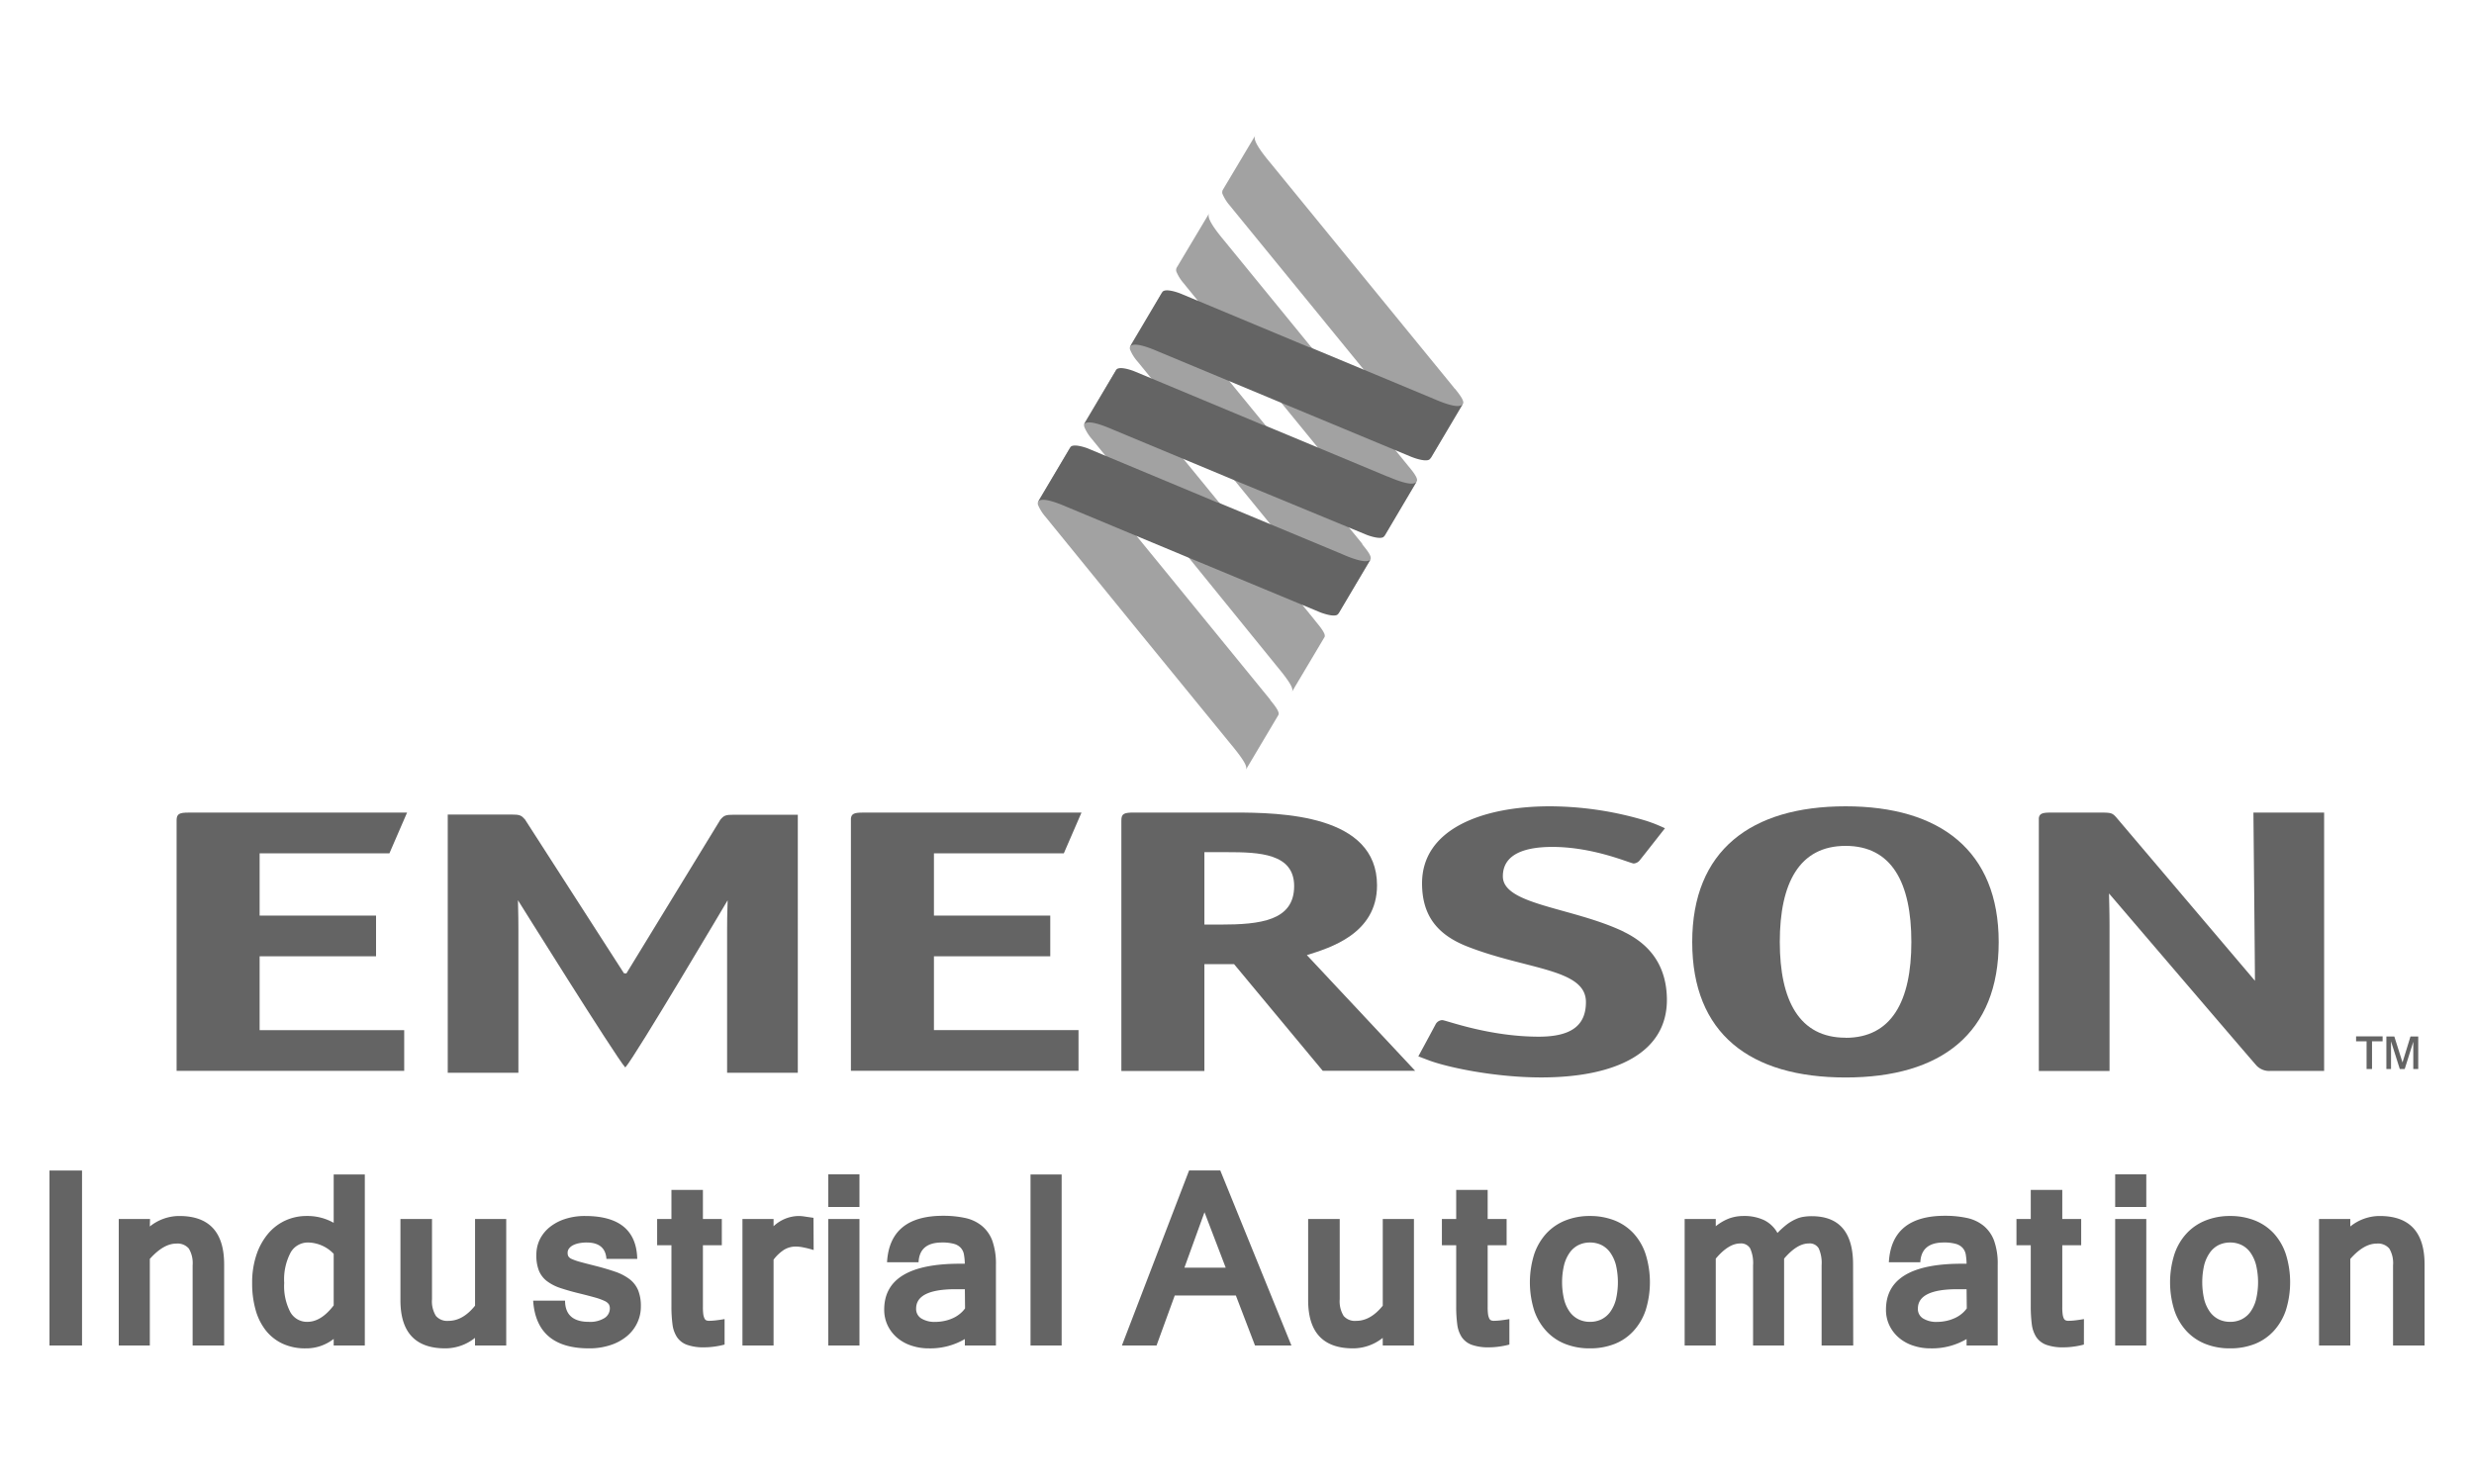
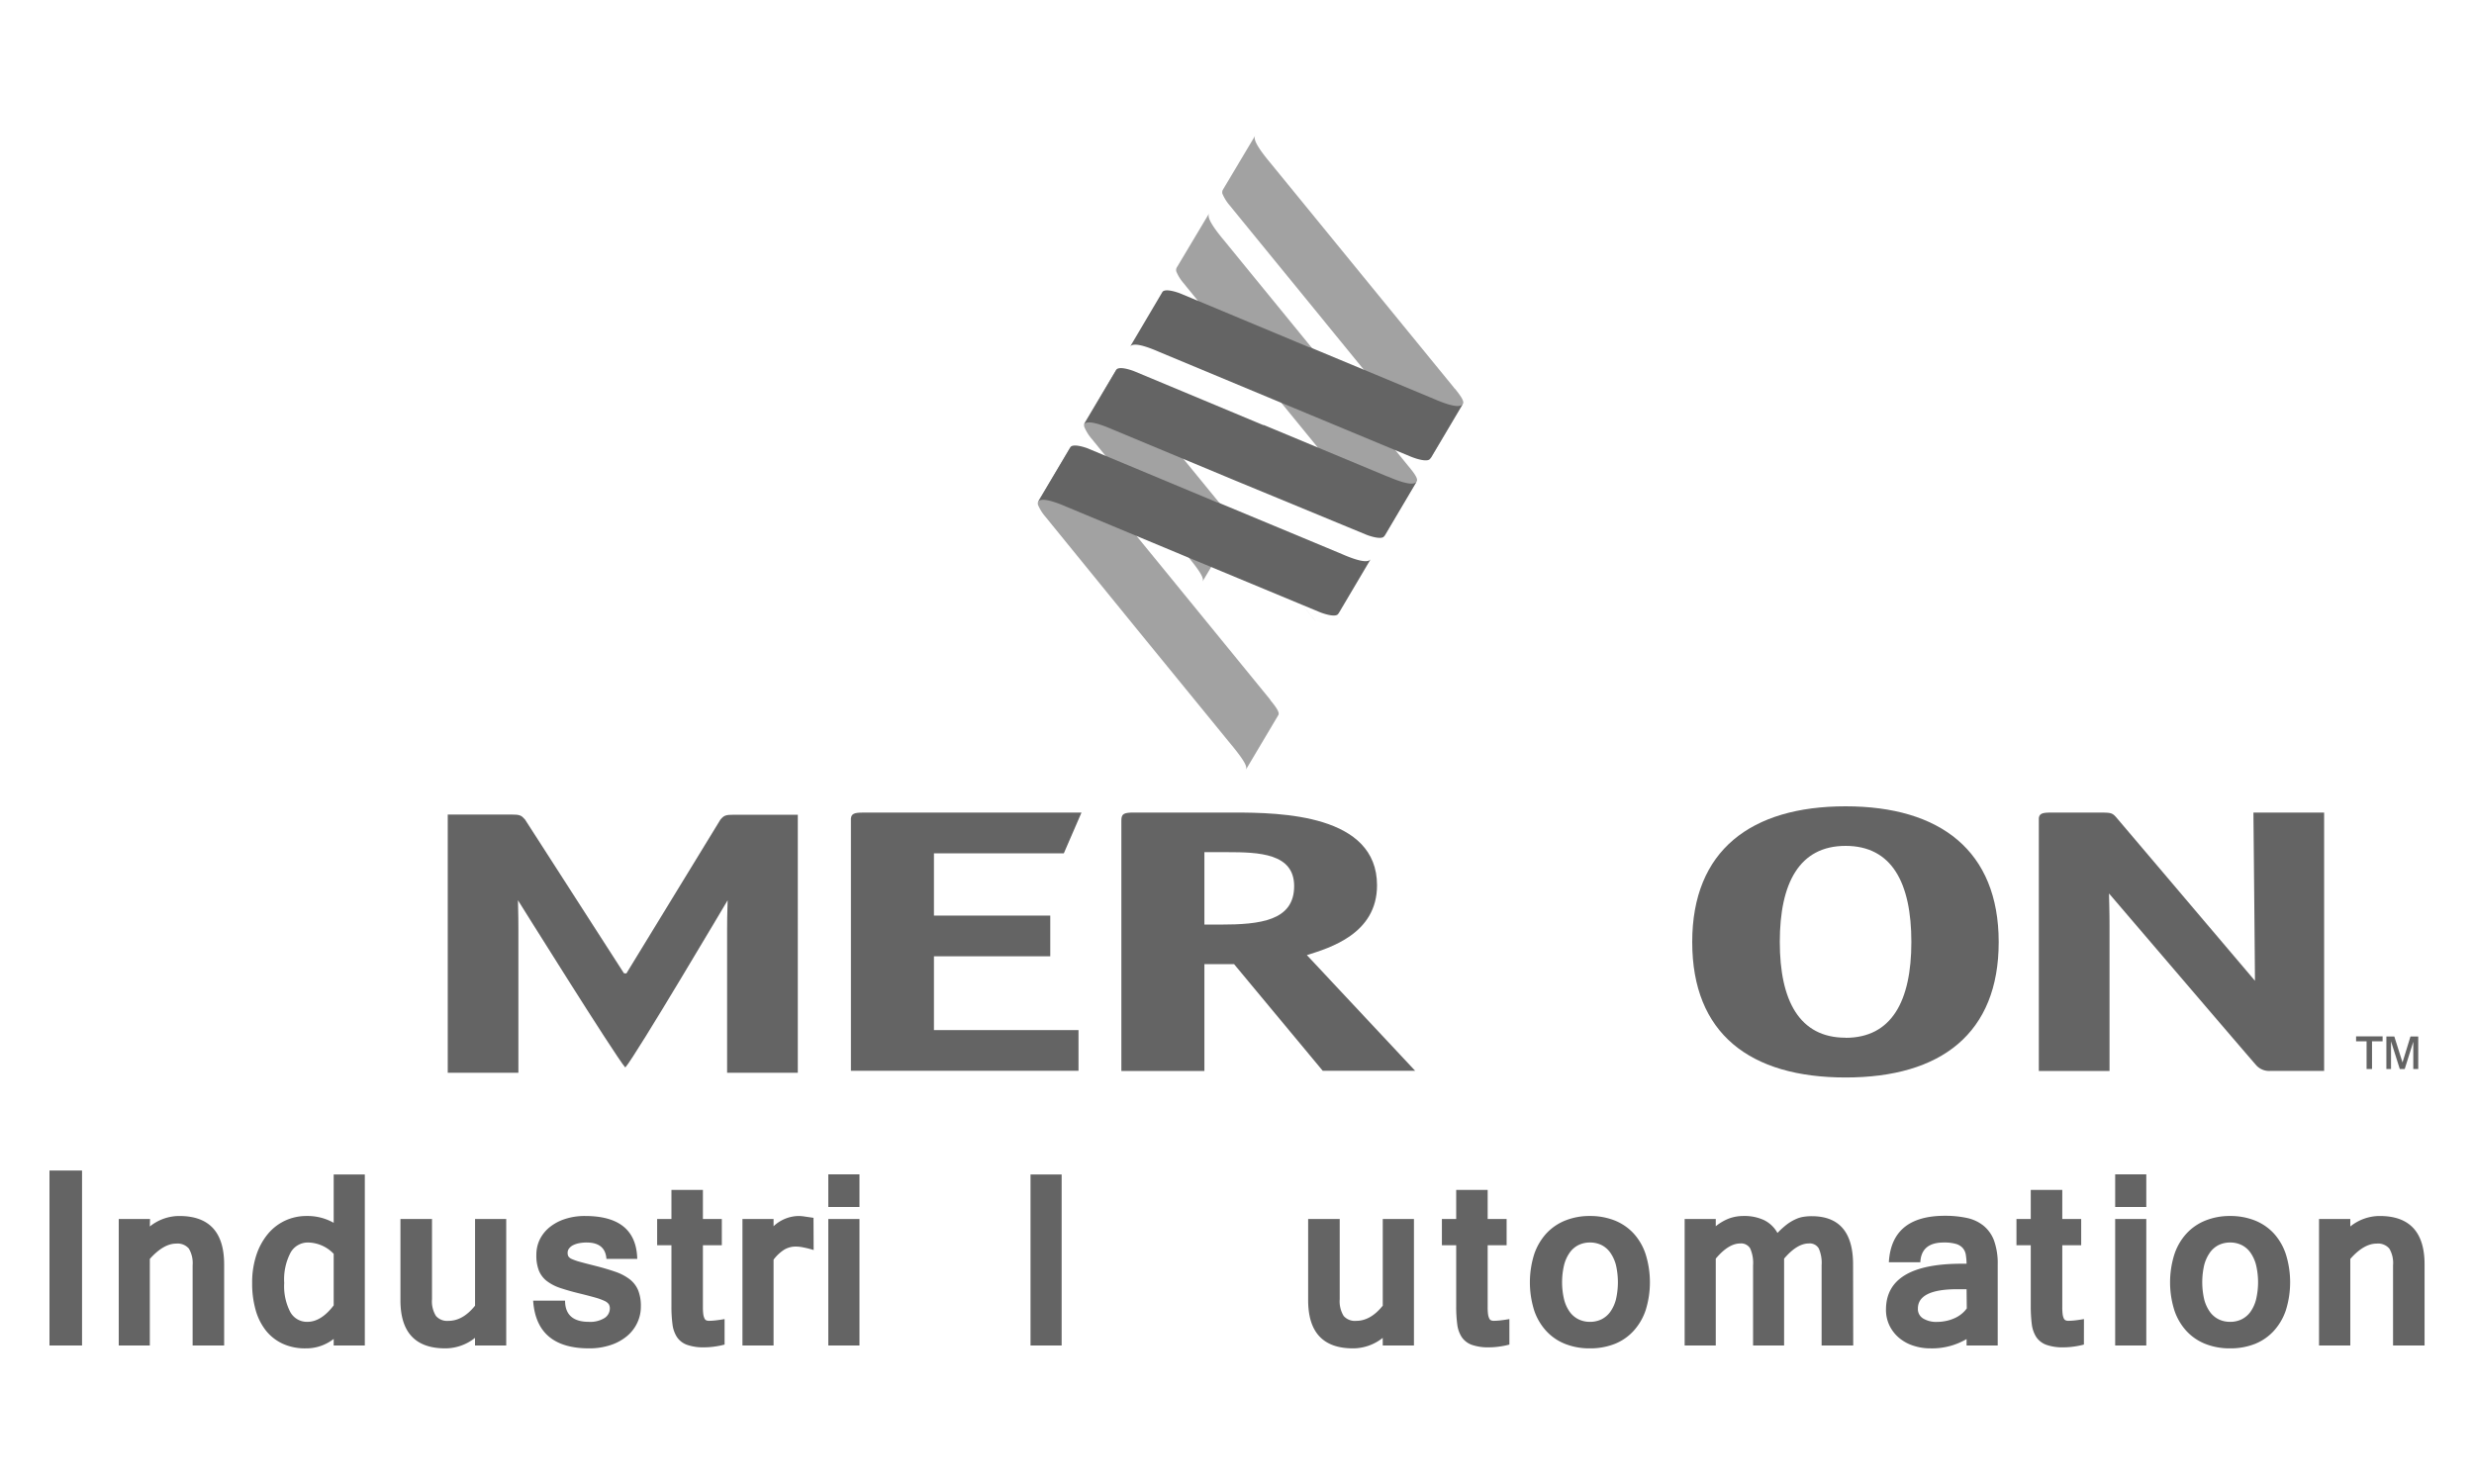
<svg xmlns="http://www.w3.org/2000/svg" id="Layer_1" data-name="Layer 1" viewBox="0 0 500 300">
  <defs>
    <style>.cls-1,.cls-2,.cls-3{fill:#646464;}.cls-1,.cls-2{fill-rule:evenodd;}.cls-2{opacity:0.6;}</style>
  </defs>
  <path class="cls-1" d="M243.41,186.91V172.27H248c6.46,0,13.55.24,13.55,6.86,0,7-6.84,7.78-14.91,7.78Zm0,8h6l17.91,21.55H286l-21.88-23.38c4.6-1.45,14.18-4.27,14.18-14.11,0-14.33-19.39-14.71-29-14.71H229.25c-2.12,0-2.62.23-2.62,1.61v50.63s.5,0,2.62,0h11.56l2.6,0V194.92Z" />
  <path class="cls-1" d="M373,209.78c-9.32,0-13.3-7.47-13.3-19.37S363.66,171,373,171s13.29,7.47,13.29,19.43-4,19.37-13.29,19.37Zm30.94-19.37C403.92,172,392.12,163,373,163s-31,8.92-31,27.44,11.68,27.38,31,27.38,30.94-8.93,30.94-27.38Z" />
  <path class="cls-1" d="M188.75,193.32h23.51v-8.23H188.75V172.51H215l3.57-8.24H174.37c-1.72,0-2.3.23-2.4,1.2v51h46v-8.23H188.75V193.32Z" />
  <path class="cls-1" d="M467.1,164.27H455.42s.31,31.53.31,34l-28-33c-.75-.84-1-1-2.86-1H414.36c-1.62,0-2.19.23-2.31,1.13v51.11s.5,0,2.6,0h9.08c2.11,0,2.61,0,2.61,0V187.45c0-3.51-.1-5.83-.1-6.83,0,0,28.65,33.52,29.81,34.8a3.53,3.53,0,0,0,2.85,1.07h8.2l2.61,0V164.26Z" />
-   <path class="cls-1" d="M52.47,193.32H76v-8.23H52.47V172.51H78.7l3.57-8.24H38.1c-1.86,0-2.37.27-2.41,1.48v50.73h46v-6.63l0-1.6H52.47V193.32Z" />
  <path class="cls-1" d="M126.1,196.75l-20-31.09c-.74-.83-1-1-2.85-1H93.1l-2.61,0v52.21h14.28v-29c0-3.51-.09-4.88-.09-5.88,0,0,19.69,31.53,21.64,33.75h.1c2-2.24,20.64-33.75,20.64-33.75,0,1-.11,2.37-.11,5.88v29h14.29V164.7l-2.61,0H148.44c-1.86,0-2.11.15-2.85,1l-19,31.09Z" />
-   <path class="cls-1" d="M328.17,188.35c-10.35-4.95-24.44-5.4-24.44-11.19,0-4.58,4.59-5.95,10-5.95,8.46,0,15.75,3.35,16.46,3.35a1.73,1.73,0,0,0,1.29-.76l.8-1,4.21-5.36h0l-.12-.06c-.26-.12-1-.46-2-.86-.84-.31-1.35-.49-1.61-.57A68,68,0,0,0,313.25,163c-13.64,0-25.85,4.58-25.85,15.56,0,6.33,2.89,10.32,9.12,12.77,12,4.73,24,4.46,24,11.24,0,4.72-2.94,7-9.53,7-10.1,0-18.8-3.35-19.5-3.35a1.59,1.59,0,0,0-1.3.76l-1.28,2.39-2.26,4.18,1.84.7c3.75,1.48,13.55,3.56,23,3.56,14.81,0,25.66-4.86,25.39-16.09-.14-5.79-2.72-10.46-8.71-13.35Z" />
  <path class="cls-2" d="M294,78.57l-.35-.45L274.92,55.19l-.11-.14L256.67,32.84c-3.48-4.17-3.18-5-3-5.42l-6.56,11a1.13,1.13,0,0,0-.06.74,9.07,9.07,0,0,0,1.59,2.5l.35.44,18.73,22.94.1.13L286,87.44c3.33,4,3.36,4.79,3.08,5.3l6.6-11.12c.28-.52-.5-1.64-1.64-3.05Z" />
  <path class="cls-2" d="M284.68,94.29l-.35-.44L265.6,70.92l-.11-.15-18.13-22.2c-3.49-4.17-3.18-5-3-5.43l-6.57,11a1.11,1.11,0,0,0-.05.75,8.74,8.74,0,0,0,1.58,2.49l.35.45,18.73,22.93.11.13,18.14,22.22c3.33,4,3.37,4.8,3.08,5.3l6.61-11.12c.28-.52-.51-1.63-1.65-3Z" />
-   <path class="cls-2" d="M275.36,110l-.35-.45L256.28,86.64l-.1-.14L238,64.29c-3.48-4.17-3.18-5-3-5.42l-6.56,11.05a1.07,1.07,0,0,0-.06.74,8.76,8.76,0,0,0,1.58,2.5l.36.44,18.72,22.94.11.13,18.14,22.22c3.33,4,3.37,4.79,3.09,5.29l6.6-11.11c.28-.52-.5-1.64-1.65-3Z" />
-   <path class="cls-2" d="M266,125.74l-.35-.45L247,102.36l-.1-.14L228.72,80c-3.49-4.17-3.18-5-3-5.42l-6.57,11a1.08,1.08,0,0,0,0,.74,8.89,8.89,0,0,0,1.58,2.5l.35.44,18.73,22.94.11.13L258,134.61c3.33,4,3.37,4.79,3.08,5.29l6.61-11.11c.28-.52-.51-1.64-1.65-3Z" />
+   <path class="cls-2" d="M266,125.74l-.35-.45L247,102.36l-.1-.14L228.72,80c-3.49-4.17-3.18-5-3-5.42l-6.57,11a1.08,1.08,0,0,0,0,.74,8.89,8.89,0,0,0,1.58,2.5l.35.44,18.73,22.94.11.13c3.33,4,3.37,4.79,3.08,5.29l6.61-11.11c.28-.52-.51-1.64-1.65-3Z" />
  <path class="cls-2" d="M256.73,141.46l-.36-.44-18.72-22.94-.11-.14L219.4,95.74c-3.48-4.17-3.18-5-3-5.43l-6.56,11a1.09,1.09,0,0,0-.06.75,9,9,0,0,0,1.58,2.49l.36.45L230.43,128l.11.13,18.14,22.22c3.33,4,3.37,4.8,3.09,5.3l6.6-11.12c.28-.52-.5-1.63-1.64-3Z" />
  <path class="cls-1" d="M289.79,80.64l-25-10.42-.16,0L238.77,59.42l-.4-.16c-.8-.29-2.53-.83-3.26-.41a.55.55,0,0,0-.2.2l-6.5,11c.27-.34,1.07-1,5.79,1.06l25,10.42.16.06,25.84,10.75.37.14c.78.29,2.55.85,3.29.43a1.56,1.56,0,0,0,.32-.36L295.6,81.7c-.28.35-1.08,1-5.81-1.06Z" />
  <path class="cls-1" d="M271.2,112l-25-10.41-.15,0L220.18,90.79l-.4-.17c-.79-.28-2.53-.82-3.26-.4a.55.55,0,0,0-.2.2l-6.5,11c.27-.35,1.07-1,5.8,1.06l25,10.42.15.06,25.84,10.74.37.15c.78.28,2.56.85,3.29.43a1.42,1.42,0,0,0,.32-.37L277,113.07c-.28.34-1.08,1-5.81-1.07Z" />
  <path class="cls-1" d="M280.47,96.36l-25-10.42-.15,0L229.45,75.14l-.4-.16c-.79-.29-2.53-.83-3.26-.41a.55.55,0,0,0-.2.2l-6.5,11c.27-.34,1.07-1,5.8,1.06l25,10.42.15.06L275.91,108l.37.15c.78.29,2.56.85,3.3.43a1.79,1.79,0,0,0,.31-.36l6.39-10.83c-.28.34-1.08,1-5.81-1.06Z" />
  <path class="cls-3" d="M478.29,216.1v-5.59h-2.12v-1h5.36v1h-2.14v5.59Zm4,0v-6.56h1.61l1.65,5.24,1.61-5.24h1.57v6.56h-1v-5.51L486,216.1h-1l-1.77-5.59v5.59Z" />
  <path class="cls-3" d="M16.58,272H10V236.63h6.58Z" />
  <path class="cls-3" d="M30.28,247.94a9.51,9.51,0,0,1,5.95-2.12q9.06,0,9.07,9.77V272H38.93V255.78a5.73,5.73,0,0,0-.77-3.38,3,3,0,0,0-2.54-1q-2.57,0-5.34,3.1V272H24V246.43h6.32Z" />
  <path class="cls-3" d="M67.44,270.67a9,9,0,0,1-5.66,1.91,10.82,10.82,0,0,1-4.65-.94,9.36,9.36,0,0,1-3.4-2.67,11.85,11.85,0,0,1-2.07-4.16,19.5,19.5,0,0,1-.7-5.42,17.59,17.59,0,0,1,.85-5.67,13.07,13.07,0,0,1,2.33-4.27,10.06,10.06,0,0,1,3.5-2.7,10.23,10.23,0,0,1,4.35-.93,10.74,10.74,0,0,1,5.45,1.38v-9.77h6.29V272H67.44Zm0-17.2a7.32,7.32,0,0,0-5.17-2.29,4,4,0,0,0-3.52,2,11.63,11.63,0,0,0-1.31,6.17,11.29,11.29,0,0,0,1.22,5.87,3.85,3.85,0,0,0,3.44,2q2.81,0,5.34-3.33Z" />
  <path class="cls-3" d="M96,270.46a9.65,9.65,0,0,1-6,2.12q-9.08,0-9.07-9.74V246.43h6.38v16.2a5.6,5.6,0,0,0,.79,3.39,3,3,0,0,0,2.53,1c1.92,0,3.72-1,5.38-3.07V246.43h6.3V272H96Z" />
  <path class="cls-3" d="M119.05,272.58q-10.65,0-11.3-9.65h6.45c0,2.86,1.64,4.29,4.81,4.29a5.48,5.48,0,0,0,3.16-.77,2.3,2.3,0,0,0,1.08-1.94,1.6,1.6,0,0,0-.23-.88,2.23,2.23,0,0,0-.89-.66,12,12,0,0,0-1.83-.66c-.78-.22-1.8-.49-3.06-.8-1.54-.37-2.86-.75-4-1.13a9.4,9.4,0,0,1-2.74-1.42,5.11,5.11,0,0,1-1.59-2.1,8.27,8.27,0,0,1-.51-3.18,7.05,7.05,0,0,1,.69-3.11,7.43,7.43,0,0,1,2-2.49,9.64,9.64,0,0,1,3.1-1.65,12.68,12.68,0,0,1,4.06-.61q10.32,0,10.54,8.67h-6.23c-.15-2.2-1.49-3.31-4-3.31a8.1,8.1,0,0,0-1.52.14,4.67,4.67,0,0,0-1.23.41,2.31,2.31,0,0,0-.8.66,1.38,1.38,0,0,0-.29.89,1.48,1.48,0,0,0,.15.7,1.52,1.52,0,0,0,.72.55,11.35,11.35,0,0,0,1.69.58c.75.21,1.76.47,3,.78,1.58.4,2.94.81,4.1,1.21a10.26,10.26,0,0,1,2.88,1.51,5.53,5.53,0,0,1,1.7,2.2,8.45,8.45,0,0,1,.56,3.29,7.59,7.59,0,0,1-.75,3.36,7.84,7.84,0,0,1-2.11,2.69,10.06,10.06,0,0,1-3.31,1.78A13.52,13.52,0,0,1,119.05,272.58Z" />
  <path class="cls-3" d="M146.44,271.81a15.88,15.88,0,0,1-2.19.43,14.19,14.19,0,0,1-1.89.13,9.82,9.82,0,0,1-3.55-.52,4.12,4.12,0,0,1-2-1.56,6.11,6.11,0,0,1-.9-2.59,27.07,27.07,0,0,1-.21-3.6V251.74h-2.89v-5.31h2.89v-5.88h6.36v5.88h3.82v5.31h-3.82v12.54a10.75,10.75,0,0,0,.08,1.43,2.89,2.89,0,0,0,.24.82.76.76,0,0,0,.38.39,1.46,1.46,0,0,0,.52.09,12.64,12.64,0,0,0,1.38-.09c.54-.06,1.13-.15,1.78-.26Z" />
  <path class="cls-3" d="M164.44,252.7c-.72-.22-1.37-.39-2-.51a7.73,7.73,0,0,0-1.64-.19,4.49,4.49,0,0,0-2.34.65,8.29,8.29,0,0,0-2.12,2V272h-6.29V246.43h6.29v1.46a7.55,7.55,0,0,1,5.11-2.07,8,8,0,0,1,1.17.11l1.79.26Z" />
  <path class="cls-3" d="M173.7,244h-6.3v-6.6h6.3Zm0,28h-6.3V246.43h6.3Z" />
-   <path class="cls-3" d="M195,270.7a13.79,13.79,0,0,1-7.23,1.88,10.94,10.94,0,0,1-3.59-.56,8.51,8.51,0,0,1-2.87-1.59,7.71,7.71,0,0,1-1.91-2.48,7.36,7.36,0,0,1-.7-3.2q0-9.28,15.29-9.28h1a11.91,11.91,0,0,0-.17-1.84,2.68,2.68,0,0,0-.62-1.34,2.84,2.84,0,0,0-1.38-.83,8.49,8.49,0,0,0-2.45-.28q-4.54,0-4.73,4h-6.37q.54-9.41,11.35-9.4a20.61,20.61,0,0,1,4.44.44,8,8,0,0,1,3.35,1.57,7.11,7.11,0,0,1,2.13,3,13.93,13.93,0,0,1,.74,4.9V272H195Zm0-10.08h-1.85q-8,0-8,3.92a2.23,2.23,0,0,0,1.06,2,5.11,5.11,0,0,0,2.81.69,8.59,8.59,0,0,0,1.75-.18,7.79,7.79,0,0,0,1.66-.51,6.2,6.2,0,0,0,1.45-.85,5.69,5.69,0,0,0,1.16-1.19Z" />
  <path class="cls-3" d="M214.56,272h-6.29V237.43h6.29Z" />
-   <path class="cls-3" d="M261,272h-7.36l-3.87-10.11H237.42L233.74,272h-7l13.58-35.39h6.3Zm-13.28-15.73-4.29-11.21-4.06,11.21Z" />
  <path class="cls-3" d="M279.45,270.46a9.63,9.63,0,0,1-6,2.12q-9.07,0-9.07-9.74V246.43h6.38v16.2a5.67,5.67,0,0,0,.79,3.39,3,3,0,0,0,2.53,1c1.92,0,3.72-1,5.38-3.07V246.43h6.3V272h-6.3Z" />
  <path class="cls-3" d="M305.05,271.81a16,16,0,0,1-2.2.43,13.94,13.94,0,0,1-1.88.13,9.85,9.85,0,0,1-3.56-.52,4.17,4.17,0,0,1-2-1.56,6.11,6.11,0,0,1-.9-2.59,27.07,27.07,0,0,1-.21-3.6V251.74h-2.89v-5.31h2.89v-5.88h6.36v5.88h3.83v5.31h-3.83v12.54a10.75,10.75,0,0,0,.08,1.43,2.89,2.89,0,0,0,.24.82.76.76,0,0,0,.38.39,1.46,1.46,0,0,0,.52.09,12.49,12.49,0,0,0,1.38-.09c.54-.06,1.14-.15,1.79-.26Z" />
  <path class="cls-3" d="M321.34,245.82a13.47,13.47,0,0,1,5,.91,10.52,10.52,0,0,1,3.82,2.62,11.57,11.57,0,0,1,2.43,4.21,19,19,0,0,1,0,11.31,11.78,11.78,0,0,1-2.46,4.2,10.31,10.31,0,0,1-3.82,2.62,13.47,13.47,0,0,1-5,.89,13.32,13.32,0,0,1-4.94-.88,10.36,10.36,0,0,1-3.83-2.59,11.64,11.64,0,0,1-2.48-4.2,19,19,0,0,1,0-11.35,11.91,11.91,0,0,1,2.46-4.21,10.59,10.59,0,0,1,3.84-2.62A13.16,13.16,0,0,1,321.34,245.82Zm0,21.4a5.31,5.31,0,0,0,2.3-.5,4.89,4.89,0,0,0,1.78-1.5,7.58,7.58,0,0,0,1.16-2.51,15.51,15.51,0,0,0,0-7,7.77,7.77,0,0,0-1.16-2.51,4.85,4.85,0,0,0-1.78-1.52,5.31,5.31,0,0,0-2.3-.5,5.23,5.23,0,0,0-2.29.5,4.8,4.8,0,0,0-1.79,1.52,7.56,7.56,0,0,0-1.15,2.51,15.14,15.14,0,0,0,0,7,7.37,7.37,0,0,0,1.15,2.51,4.84,4.84,0,0,0,1.79,1.5A5.23,5.23,0,0,0,321.34,267.22Z" />
  <path class="cls-3" d="M374.54,272h-6.39V255.78a7.21,7.21,0,0,0-.58-3.41,2.11,2.11,0,0,0-2-1c-1.58,0-3.23,1-5,3.07V272h-6.27V255.78a7.19,7.19,0,0,0-.59-3.41,2.13,2.13,0,0,0-2-1c-1.56,0-3.21,1-4.95,3.07V272h-6.29V246.43h6.29v1.46a10,10,0,0,1,2.69-1.57,8.47,8.47,0,0,1,2.91-.5,9.36,9.36,0,0,1,4.17.84,6.29,6.29,0,0,1,2.7,2.59,16.8,16.8,0,0,1,2-1.8,9.27,9.27,0,0,1,1.72-1,5.89,5.89,0,0,1,1.58-.47,10.42,10.42,0,0,1,1.61-.12q8.37,0,8.37,9.77Z" />
  <path class="cls-3" d="M397.45,270.7a13.75,13.75,0,0,1-7.22,1.88,10.94,10.94,0,0,1-3.59-.56,8.51,8.51,0,0,1-2.87-1.59,7.57,7.57,0,0,1-1.91-2.48,7.22,7.22,0,0,1-.7-3.2q0-9.28,15.29-9.28h1a13.42,13.42,0,0,0-.16-1.84,2.77,2.77,0,0,0-.62-1.34,2.92,2.92,0,0,0-1.39-.83,8.45,8.45,0,0,0-2.45-.28q-4.53,0-4.73,4h-6.36q.54-9.41,11.35-9.4a20.61,20.61,0,0,1,4.44.44,8,8,0,0,1,3.35,1.57,7.09,7.09,0,0,1,2.12,3,13.7,13.7,0,0,1,.74,4.9V272h-6.29Zm0-10.08h-1.84q-8,0-8,3.92a2.21,2.21,0,0,0,1.06,2,5.08,5.08,0,0,0,2.81.69,8.59,8.59,0,0,0,1.75-.18,7.89,7.89,0,0,0,1.65-.51,6.06,6.06,0,0,0,1.46-.85,5.64,5.64,0,0,0,1.15-1.19Z" />
  <path class="cls-3" d="M421.16,271.81a15.88,15.88,0,0,1-2.19.43,14.19,14.19,0,0,1-1.89.13,9.79,9.79,0,0,1-3.55-.52,4.2,4.2,0,0,1-2-1.56,6.25,6.25,0,0,1-.9-2.59,28.87,28.87,0,0,1-.21-3.6V251.74h-2.89v-5.31h2.89v-5.88h6.37v5.88h3.82v5.31h-3.82v12.54a10.75,10.75,0,0,0,.08,1.43,2.93,2.93,0,0,0,.23.82.77.77,0,0,0,.39.39,1.4,1.4,0,0,0,.51.09,12.81,12.81,0,0,0,1.39-.09c.53-.06,1.13-.15,1.78-.26Z" />
  <path class="cls-3" d="M433.77,244h-6.29v-6.6h6.29Zm0,28h-6.29V246.43h6.29Z" />
  <path class="cls-3" d="M450.72,245.82a13.38,13.38,0,0,1,5,.91,10.55,10.55,0,0,1,3.83,2.62,11.71,11.71,0,0,1,2.43,4.21,19,19,0,0,1,0,11.31,11.78,11.78,0,0,1-2.46,4.2,10.39,10.39,0,0,1-3.82,2.62,13.47,13.47,0,0,1-5,.89,13.32,13.32,0,0,1-4.94-.88,10.48,10.48,0,0,1-3.84-2.59,11.63,11.63,0,0,1-2.47-4.2,18.84,18.84,0,0,1,0-11.35,11.62,11.62,0,0,1,2.46-4.21,10.51,10.51,0,0,1,3.84-2.62A13.16,13.16,0,0,1,450.72,245.82Zm0,21.4a5.23,5.23,0,0,0,2.29-.5,4.84,4.84,0,0,0,1.79-1.5,7.37,7.37,0,0,0,1.15-2.51,15.14,15.14,0,0,0,0-7,7.56,7.56,0,0,0-1.15-2.51,4.8,4.8,0,0,0-1.79-1.52,5.23,5.23,0,0,0-2.29-.5,5.31,5.31,0,0,0-2.3.5,4.85,4.85,0,0,0-1.78,1.52,7.77,7.77,0,0,0-1.16,2.51,15.51,15.51,0,0,0,0,7,7.58,7.58,0,0,0,1.16,2.51,4.89,4.89,0,0,0,1.78,1.5A5.31,5.31,0,0,0,450.72,267.22Z" />
  <path class="cls-3" d="M475,247.94a9.48,9.48,0,0,1,5.94-2.12q9.06,0,9.07,9.77V272h-6.37V255.78a5.74,5.74,0,0,0-.76-3.38,3,3,0,0,0-2.55-1c-1.71,0-3.48,1-5.33,3.1V272h-6.32V246.43H475Z" />
</svg>